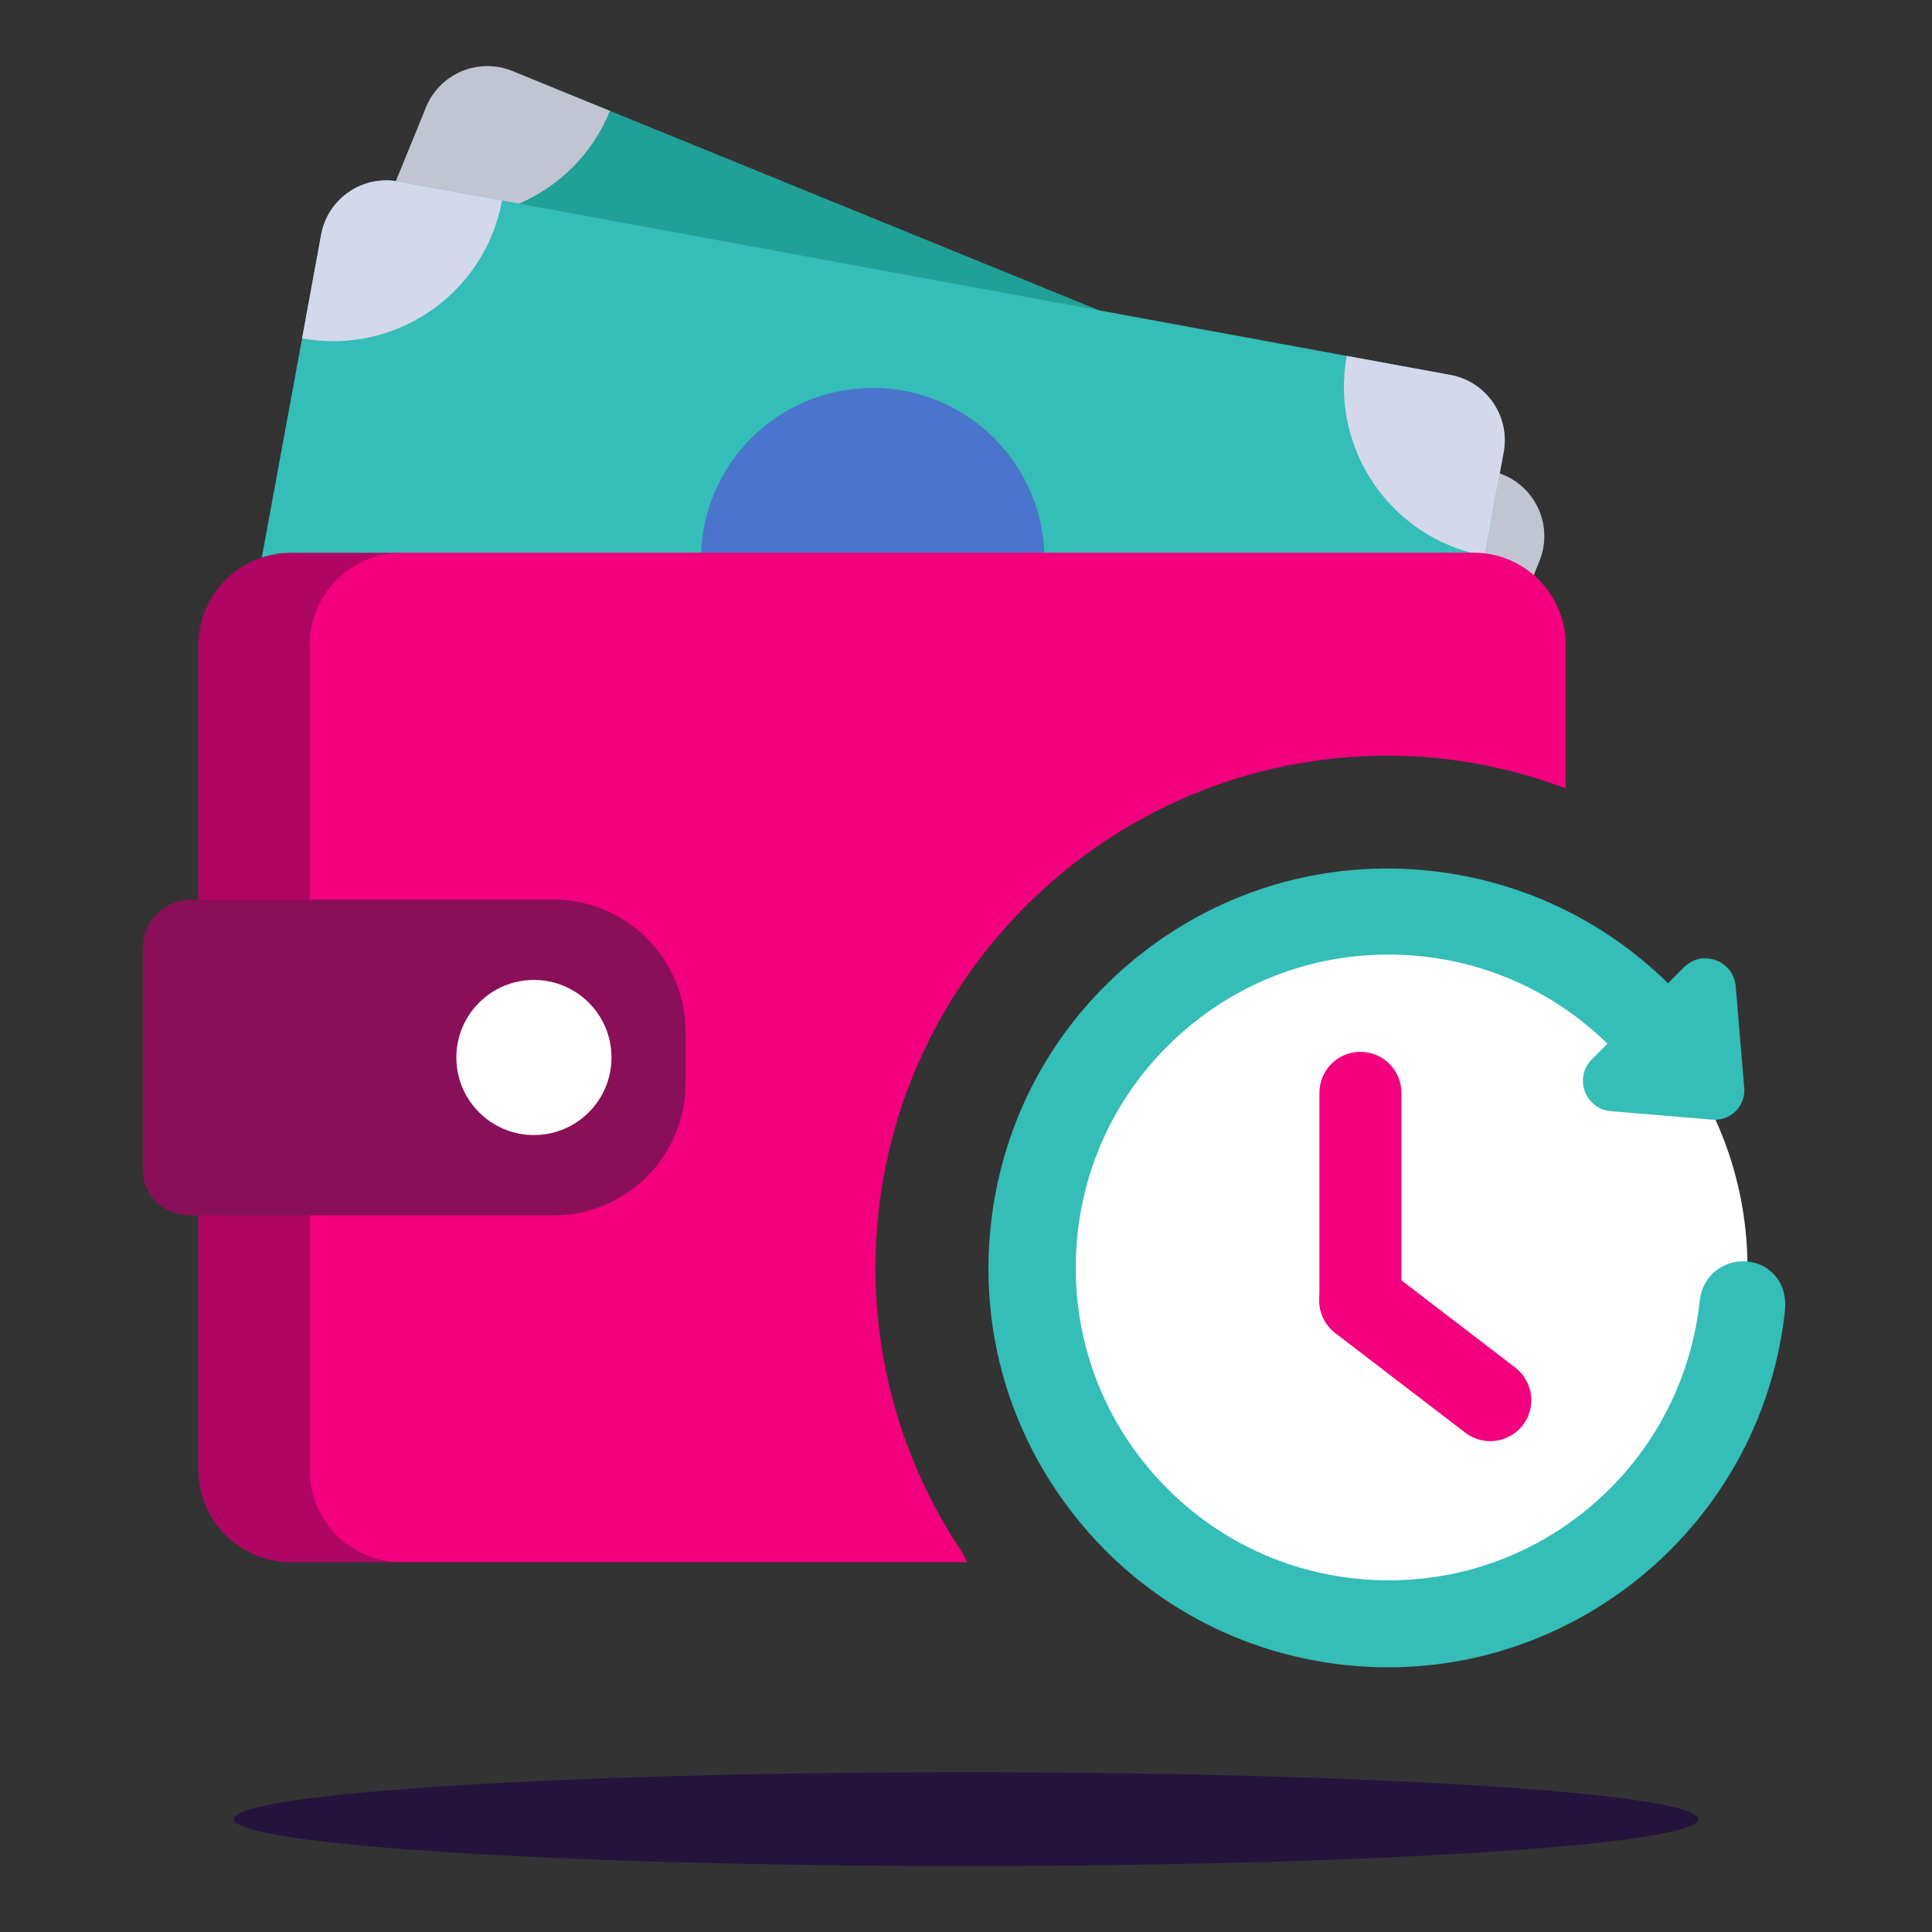
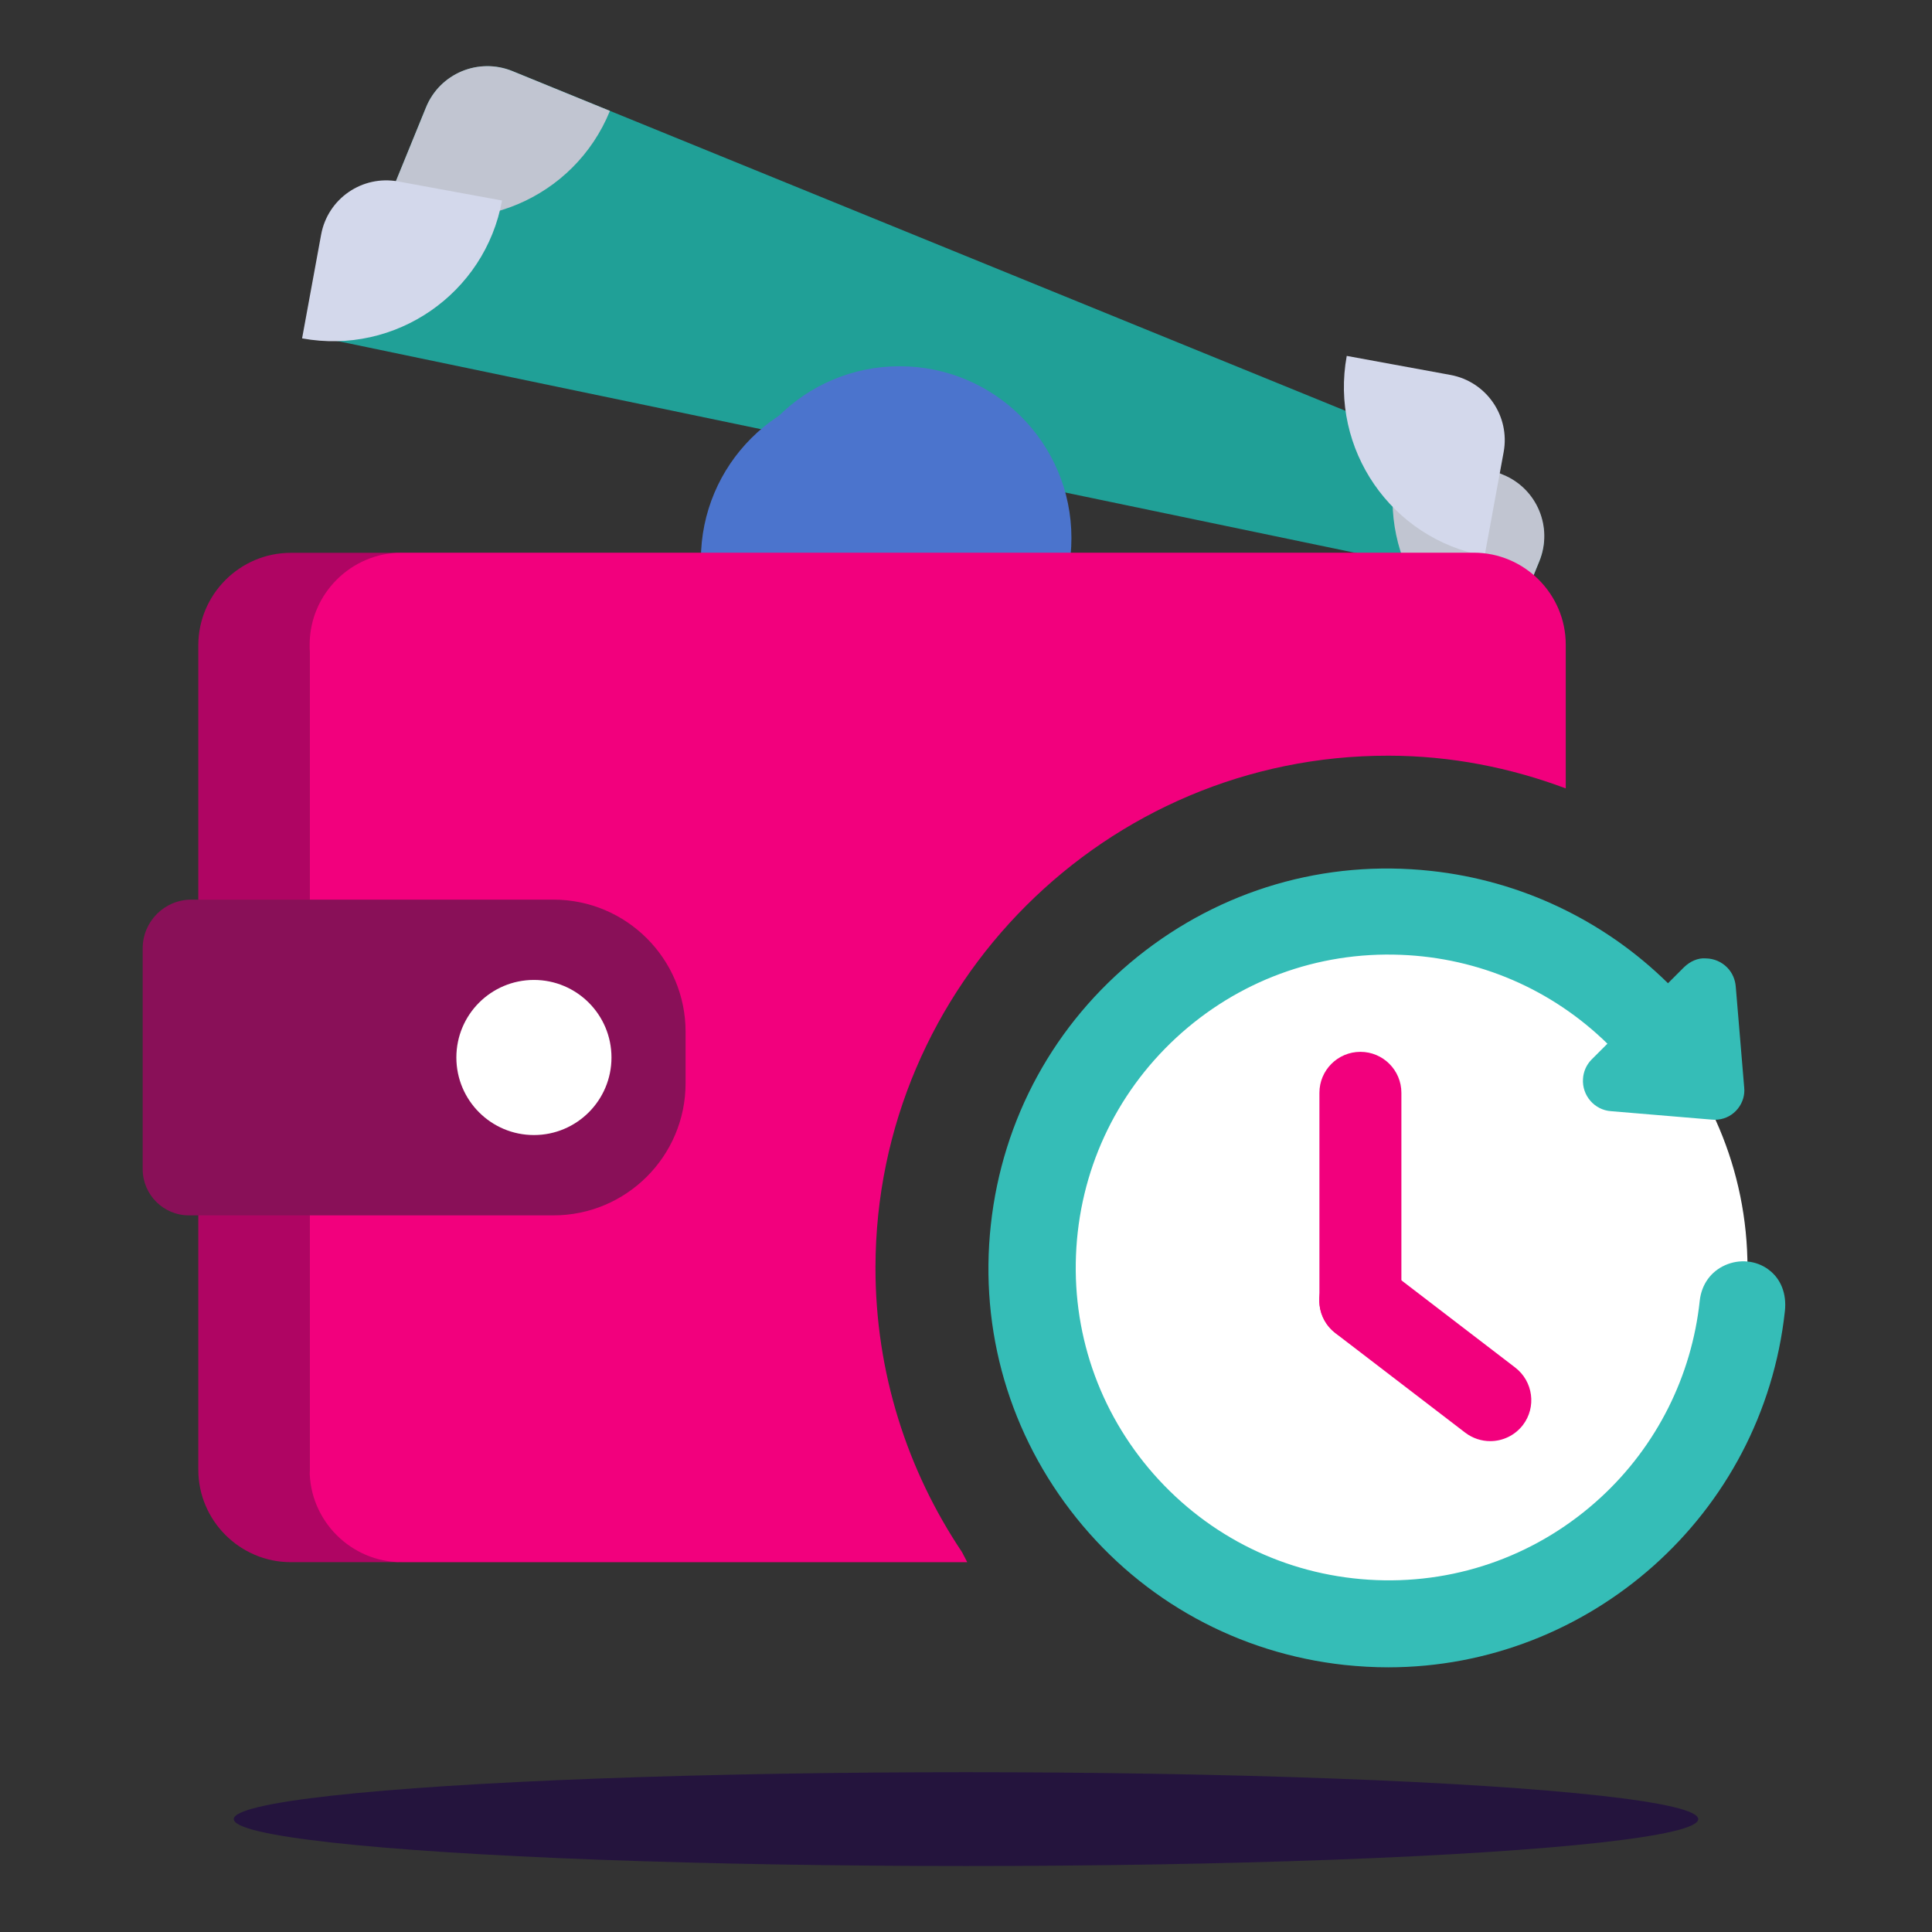
<svg xmlns="http://www.w3.org/2000/svg" id="Layer_2" data-name="Layer 2" width="140" height="140" viewBox="0 0 140 140">
  <rect x="0" y="0" width="140" height="140" fill="#333333" stroke="none" />
  <g opacity=".7">
    <ellipse cx="70" cy="131.82" rx="53.06" ry="3.4" fill="#1e0742" stroke-width="0" />
  </g>
  <g>
    <g>
      <path d="M110.73,42.67l.8-1.97c1.01-2.47-.18-5.29-2.65-6.29L37.15,5.16c-2.47-1.01-5.29.18-6.29,2.65l-6.85,16.81,6.53,1.36,80.2,16.69Z" fill="#20a097" stroke-width="0" />
      <g>
        <circle cx="65.19" cy="38.99" r="12.45" fill="#4b74cd" stroke-width="0" />
        <path d="M44.2,8.03c-2.59,6.37-9.86,9.42-16.22,6.83l2.89-7.08c1-2.46,3.8-3.63,6.26-2.63l7.08,2.89Z" fill="#c1c5d1" stroke-width="0" />
        <path d="M101.83,31.52c-2.59,6.37.46,13.63,6.83,16.22l2.89-7.08c1-2.46-.18-5.26-2.63-6.26l-7.08-2.89Z" fill="#c1c5d1" stroke-width="0" />
      </g>
-       <path d="M106.71,45.04l2.25-12.25c.48-2.62-1.25-5.14-3.88-5.62L28.89,13.15c-2.62-.48-5.14,1.25-5.62,3.88l-4.5,24.46h8.26l79.68,3.54Z" fill="#35bdb7" stroke-width="0" />
      <g>
        <circle cx="63.24" cy="40.56" r="12.45" fill="#4b74cd" stroke-width="0" />
        <path d="M36.38,14.53c-1.24,6.76-7.73,11.23-14.49,9.99l1.38-7.52c.48-2.61,2.98-4.33,5.59-3.85l7.52,1.38Z" fill="#d3d8eb" stroke-width="0" />
        <path d="M97.59,25.79c-1.24,6.76,3.23,13.25,9.99,14.49l1.38-7.52c.48-2.61-1.25-5.11-3.85-5.59l-7.52-1.38Z" fill="#d3d8eb" stroke-width="0" />
      </g>
      <path d="M22.44,106.5v-59.22c0-2.32,4.38-7.22,6.7-7.22h-8.07c-3.69,0-6.7,3.02-6.7,6.7v59.74c0,3.69,3.02,6.7,6.7,6.7h8.07c-2.32,0-6.7-4.38-6.7-6.7Z" fill="#af0563" stroke-width="0" />
    </g>
    <path d="M100.6,54.76c4.53,0,8.85.87,12.86,2.37v-10.42c0-3.66-3-6.66-6.66-6.66H29.1c-3.66,0-6.66,3-6.66,6.66v59.83c0,3.66,3,6.66,6.66,6.66h40.99c-.13-.24-.25-.49-.38-.73-3.96-5.91-6.28-13.01-6.27-20.64.03-20.44,16.72-37.1,37.16-37.07Z" fill="#f2007d" stroke-width="0" />
    <g>
      <path d="M40.1,88.07H13.69c-1.85,0-3.35-1.5-3.35-3.35v-16c0-1.95,1.58-3.53,3.53-3.53h26.23c5.29,0,9.58,4.29,9.58,9.58v3.72c0,5.29-4.29,9.58-9.58,9.58Z" fill="#891058" stroke-width="0" />
      <circle cx="38.69" cy="76.63" r="5.62" fill="#fff" stroke-width="0" />
    </g>
  </g>
  <path d="M100.52,117.95c14.36.02,26.09-11.68,26.11-26.04.02-14.36-11.68-26.09-26.04-26.11-14.36-.02-26.09,11.68-26.11,26.04-.02,14.36,11.68,26.09,26.04,26.11Z" fill="#fff" fill-rule="evenodd" stroke-width="0" />
  <path d="M98.58,97.21c-1.64,0-2.97-1.33-2.97-2.97v-15.05c0-1.64,1.33-2.97,2.97-2.97s2.97,1.33,2.97,2.97v15.05c0,1.64-1.33,2.97-2.97,2.97Z" fill="#f2007d" stroke-width="0" />
  <path d="M107.99,104.43c-.63,0-1.27-.2-1.81-.61l-9.42-7.22c-1.3-1-1.55-2.87-.55-4.17,1-1.3,2.86-1.55,4.17-.55l9.42,7.22c1.3,1,1.55,2.87.55,4.17-.59.76-1.47,1.16-2.36,1.16Z" fill="#f2007d" stroke-width="0" />
  <path d="M128.13,91.98c-.89-.65-2.09-.76-3.12-.3-1.04.46-1.71,1.4-1.84,2.57-.58,5.46-3.12,10.52-7.15,14.24-4.45,4.11-10.25,6.25-16.28,6.01-6.05-.24-11.65-2.82-15.76-7.26-4.11-4.45-6.25-10.23-6.01-16.28.24-6.05,2.82-11.65,7.26-15.76,4.45-4.11,10.23-6.25,16.28-6.01,5.67.22,10.94,2.5,14.97,6.44l-1.16,1.16c-.36.37-.58.86-.61,1.39-.08,1.21.84,2.26,2.03,2.34l7.28.61c.15.02.31.02.47,0,.57-.06,1.08-.34,1.44-.79.36-.45.52-1.01.46-1.55l-.61-7.29c-.04-.52-.25-1.01-.61-1.38-.41-.42-.96-.66-1.55-.67-.58-.05-1.14.21-1.58.63l-1.17,1.17c-4.63-4.56-10.68-7.44-17.17-8.14-7.69-.84-15.23,1.37-21.26,6.21-6.02,4.84-9.8,11.74-10.64,19.43-.84,7.68,1.37,15.23,6.21,21.26,4.84,6.02,11.74,9.8,19.43,10.64,1.06.11,2.11.17,3.15.17,14.56,0,27.14-11.01,28.75-25.81h0c.14-1.27-.3-2.37-1.2-3.02Z" fill="#35bdb7" stroke-width="0" />
</svg>